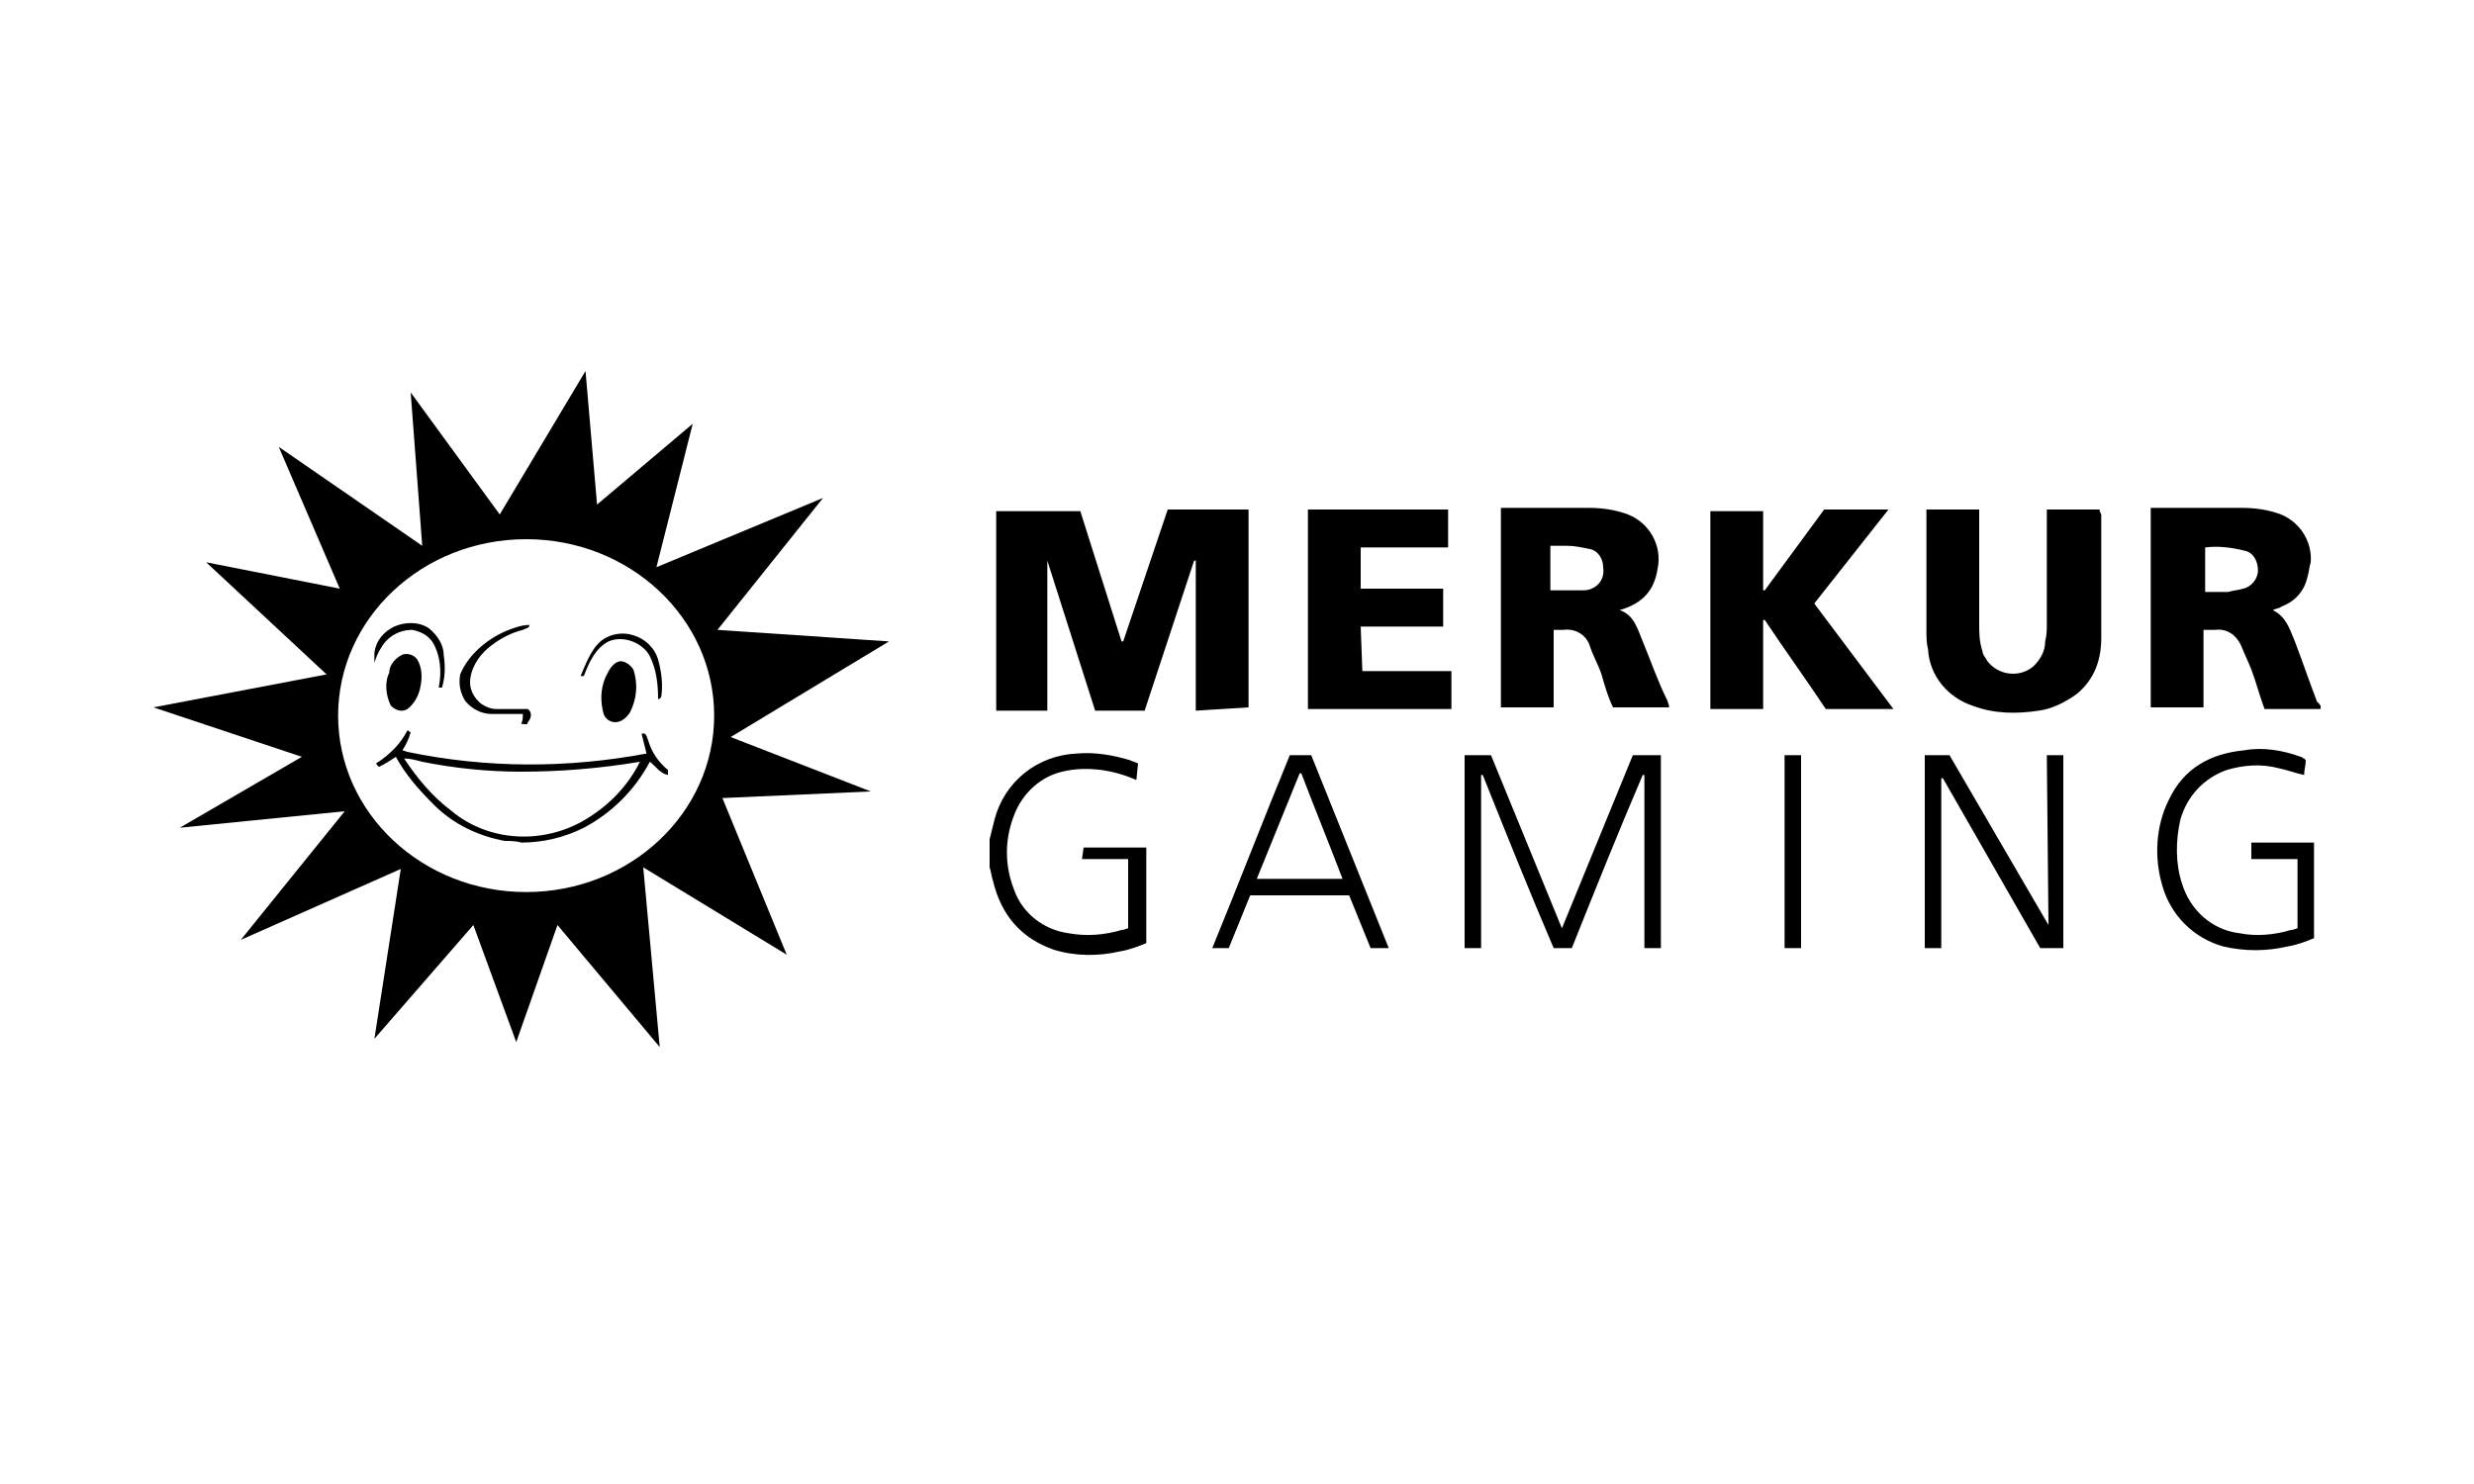
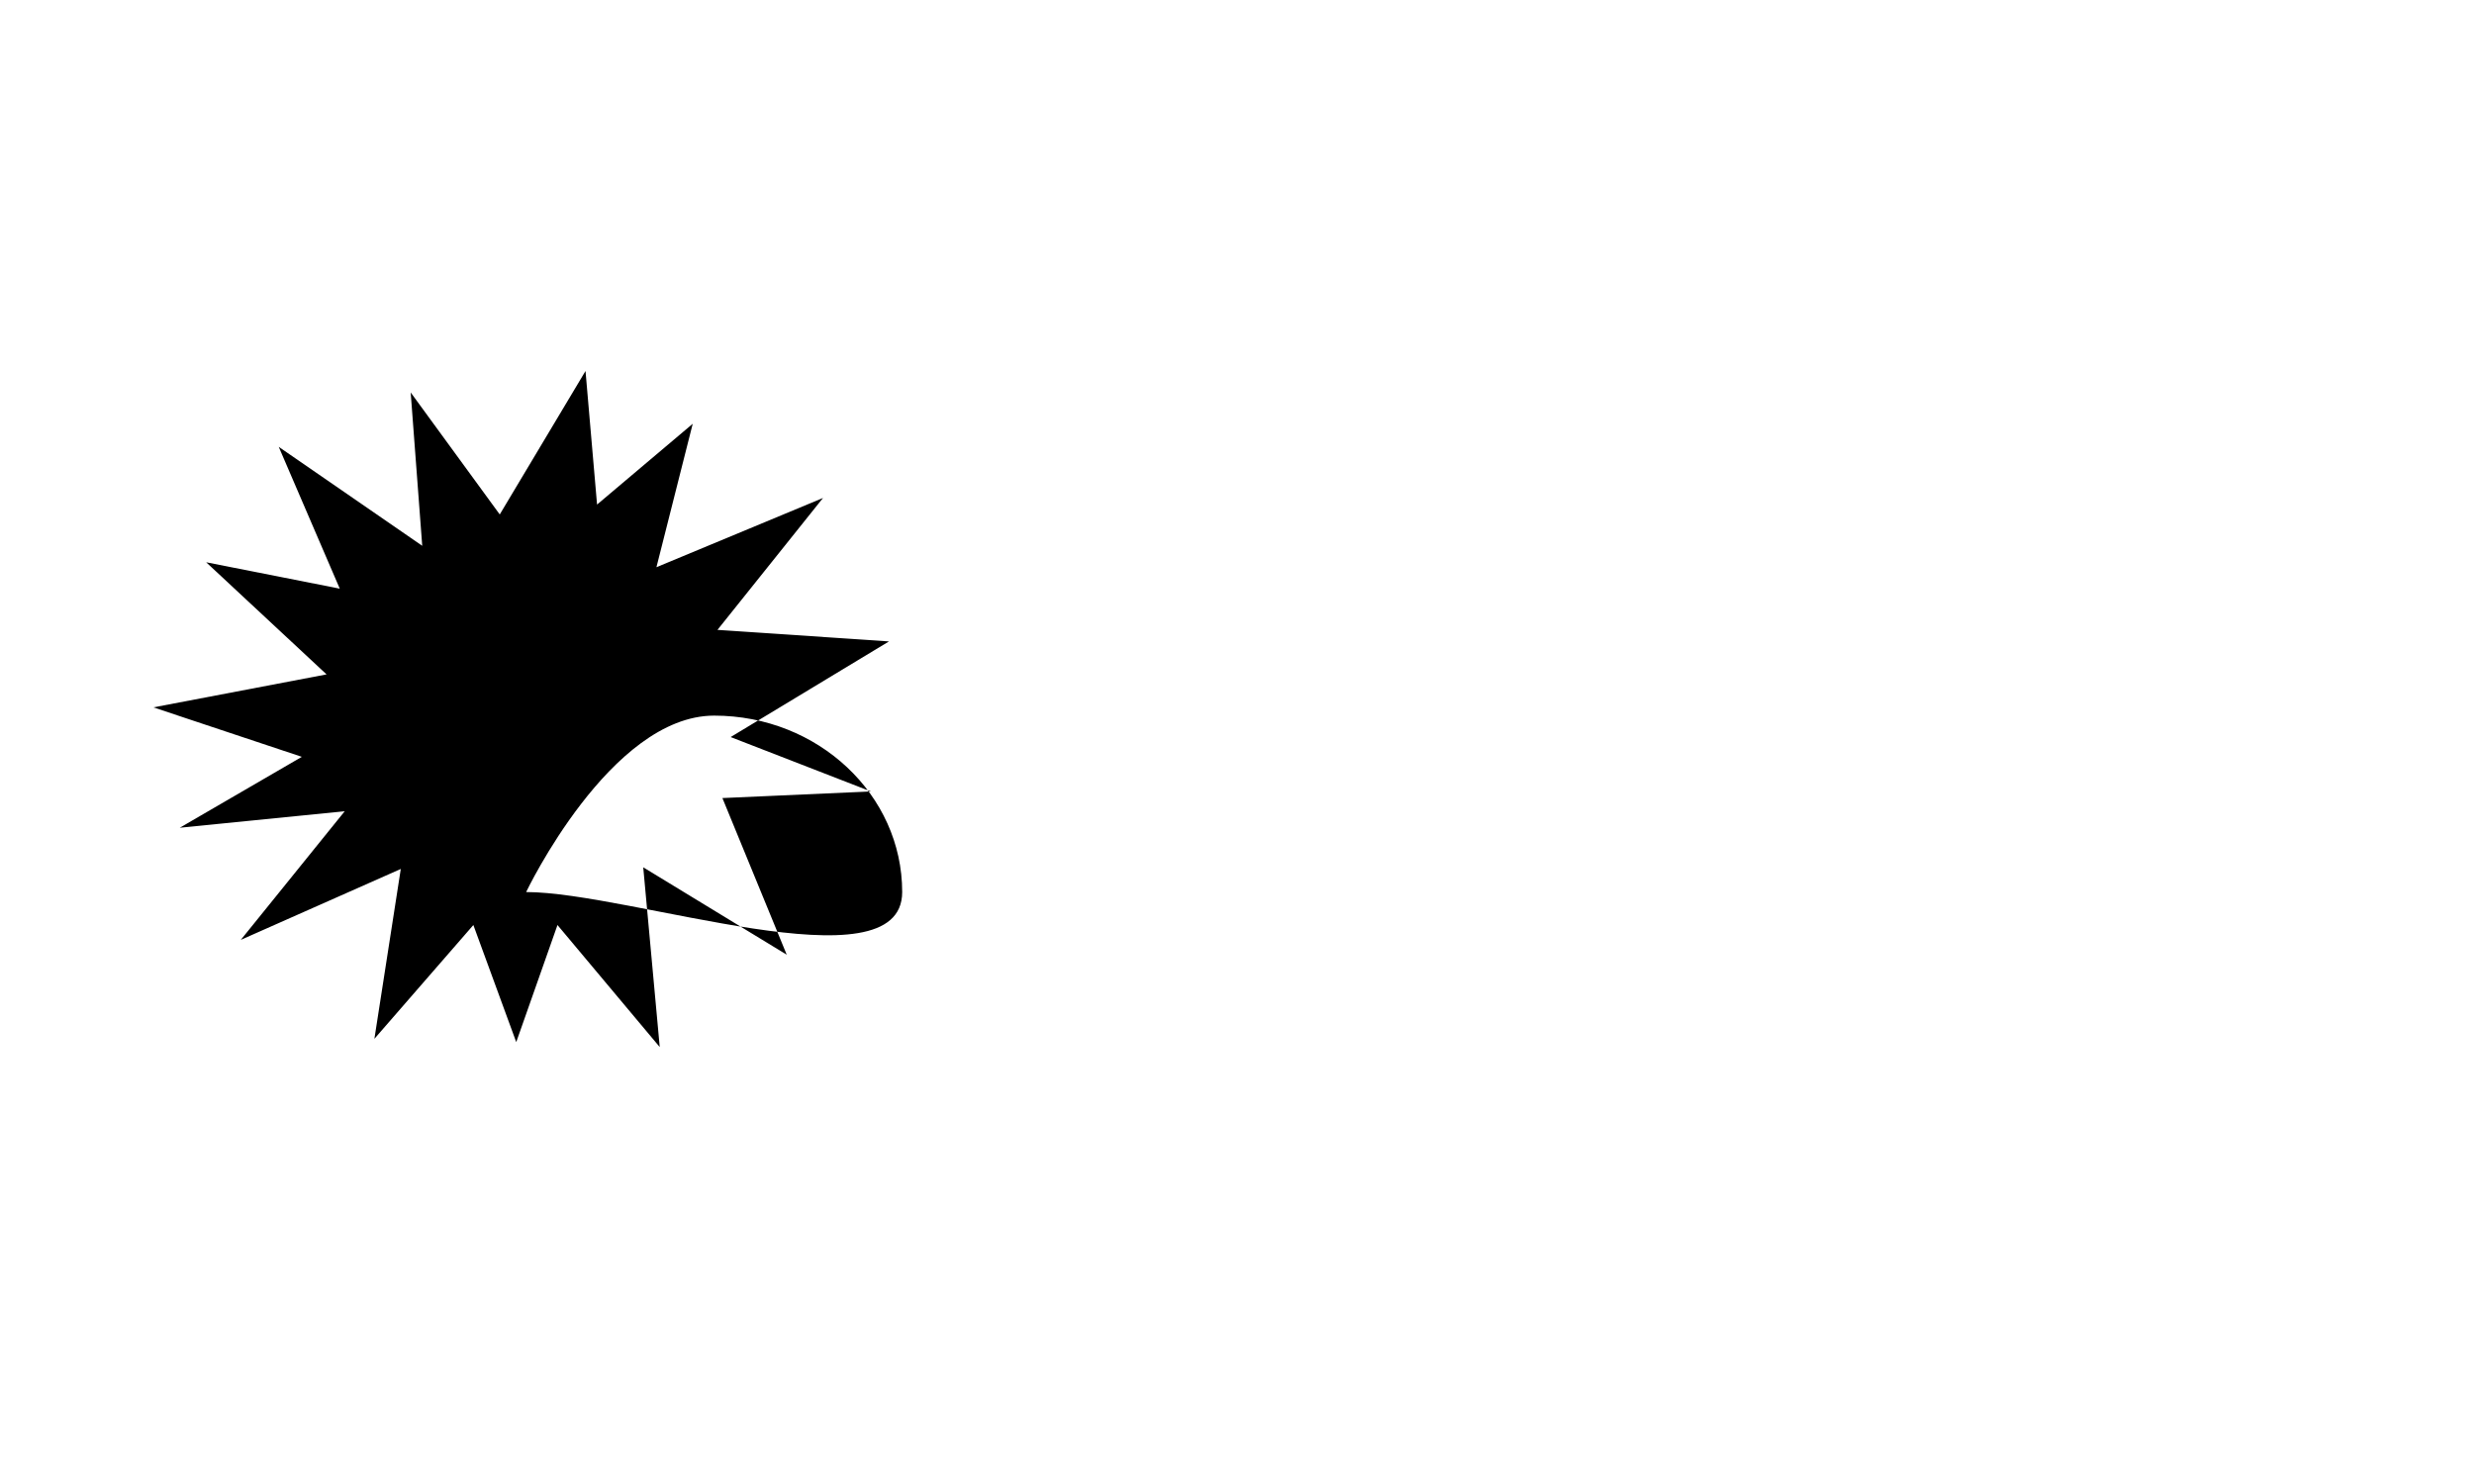
<svg xmlns="http://www.w3.org/2000/svg" version="1.1" id="Layer_1" x="0px" y="0px" viewBox="0 0 150 90" style="enable-background:new 0 0 150 90;" xml:space="preserve">
  <g id="Layer_1-2">
-     <path d="M44.3,44.7l9.6-5.8l-10.4-0.7l6.4-8l-10.1,4.2l2.2-8.7l-5.8,4.9l-0.7-8.1l-5.2,8.7l-5.4-7.4l0.7,9.3l-8.7-6l3.7,8.6   l-8.1-1.6l7.3,6.8l-10.5,2l9,3l-7.4,4.3l10-1L14.6,57l9.7-4.3L22.7,63l6-6.9l2.6,7.1l2.5-7.1l6.2,7.4l-1-10.9l8.7,5.3l-3.9-9.5   l9-0.4L44.3,44.7z M31.9,54.1c-6.3,0-11.4-4.8-11.4-10.7s5.1-10.7,11.4-10.7s11.4,4.8,11.4,10.7S38.2,54.1,31.9,54.1z" />
-     <path d="M23.9,38c0.7-0.3,1.5-0.3,2.1,0.1c0.5,0.4,0.9,1,0.9,1.6c0.1,0.7,0.1,1.3-0.1,2c0,0-0.1,0-0.2,0c0.2-1,0.1-2-0.4-2.8   c-0.3-0.4-0.7-0.6-1.2-0.7c-0.8,0-1.5,0.4-1.9,1.1c-0.2,0.3-0.3,0.6-0.4,0.9c0-0.2,0-0.4,0-0.6C22.8,38.8,23.3,38.3,23.9,38z    M30.6,38.3c0.5-0.2,1-0.4,1.5-0.4c0,0.2-0.2,0.2-0.4,0.3c-0.8,0.2-1.5,0.6-2.1,1.1s-1.1,1.3-1.1,2.1c0,0.5,0.3,1,0.7,1.3   c0.3,0.2,0.6,0.3,0.9,0.3c0.6,0,1.3,0,1.9,0c0.3,0.2,0.2,0.6,0,0.8c0,0.2-0.2,0.1-0.4,0.1c0.1-0.2,0.1-0.4,0.1-0.6   c-0.6,0-1.3,0-1.9,0s-1.2-0.3-1.6-0.8c-0.3-0.5-0.4-1-0.3-1.6C28.4,39.7,29.5,38.8,30.6,38.3L30.6,38.3z M36.3,39   c0.5-0.5,1.3-0.7,2-0.5c0.8,0.2,1.4,0.8,1.6,1.5c0.2,0.7,0.3,1.5,0.2,2.2c0,0.1-0.1,0.2-0.2,0.2c0-0.9-0.1-1.8-0.5-2.6   s-1.6-1.3-2.5-0.9c-0.8,0.4-1.2,1.3-1.5,2.1h-0.2C35.5,40.3,35.8,39.5,36.3,39L36.3,39z M24.4,39.7c0.3-0.1,0.7,0,0.9,0.3   c0.3,0.5,0.3,1.1,0.2,1.6c-0.1,0.6-0.4,1.1-0.8,1.4c-0.3,0.2-0.7,0.1-1-0.2c-0.3-0.6-0.4-1.4-0.1-2C23.6,40.3,24,39.9,24.4,39.7   L24.4,39.7z M37.6,40.1c0.3,0,0.6,0.2,0.8,0.5c0.3,0.9,0.2,1.8-0.2,2.6c-0.2,0.3-0.5,0.6-0.9,0.6c-0.3,0-0.6-0.2-0.7-0.5   c-0.2-0.7-0.2-1.5,0.1-2.2C36.9,40.7,37.1,40.2,37.6,40.1L37.6,40.1z M40.5,46.7c-0.6-0.5-1-1.1-1.2-1.8c-0.1-0.2-0.1-0.5-0.4-0.4   c0.1,0.4,0.2,0.8,0.3,1.2c-4.8,0.9-9.7,0.9-14.5-0.1l-0.3-0.1c0.2-0.3,0.4-0.7,0.5-1.1c-0.1,0-0.1-0.1-0.2-0.1   c-0.4,0.8-1.1,1.5-1.9,2c0,0,0.1,0.2,0.2,0.2c0.4-0.2,0.7-0.4,1-0.6c0.6,1.1,1.4,2,2.3,2.9c1.2,1.2,2.7,1.9,4.3,2.2   c0.3,0,0.7,0,1,0.1c1.3,0,2.6-0.3,3.8-0.9c1.7-0.9,3.1-2.3,4-4c0.4,0.3,0.6,0.7,1.1,0.8C40.5,46.8,40.5,46.8,40.5,46.7L40.5,46.7z    M35.5,49.7c-2.5,1.5-5.8,1.4-8.1-0.5c-1.2-0.9-2.1-2-2.9-3.2c0.4,0,0.7,0.1,1.1,0.2c2,0.4,4,0.6,6,0.6c2.4,0,4.8-0.2,7.2-0.6   C38.1,47.6,37,48.8,35.5,49.7L35.5,49.7z" />
-     <path d="M140.5,42.6c-0.5-1.3-0.9-2.5-1.4-3.8c-0.3-0.7-0.5-1.4-1.3-1.8c0.2-0.1,0.4-0.1,0.5-0.2c0.8-0.3,1.4-0.9,1.6-1.8   c0.1-0.3,0.1-0.6,0.2-0.9c0.1-1.2-0.6-2.4-1.8-2.9c-0.8-0.3-1.6-0.4-2.4-0.4c-1.7,0-3.4,0-5.1,0c-0.1,0-0.3,0-0.4,0v12.1h3.2v-4.7   c0.3,0,0.5,0,0.7,0c0.7-0.1,1.3,0.3,1.6,1c0.2,0.5,0.4,0.9,0.6,1.4c0.3,0.8,0.5,1.6,0.8,2.4h3.4v-0.2   C140.6,42.7,140.6,42.6,140.5,42.6z M136,35.7c-0.3,0.1-0.6,0.1-0.9,0.2c-0.5,0-0.9,0-1.4,0v-2.7c0.8-0.1,1.6,0,2.4,0.2   c0.5,0.1,0.8,0.6,0.8,1.2C136.9,35.1,136.5,35.6,136,35.7L136,35.7z M65.6,52.1h2.8v4.2c-0.1,0-0.2,0.1-0.4,0.1   c-1,0.3-2.1,0.4-3.2,0.2c-1.5-0.2-2.8-1.2-3.3-2.6c-0.6-1.5-0.6-3.1,0-4.6c0.5-1.3,1.6-2.3,2.9-2.6c0.8-0.2,1.6-0.2,2.4-0.1   c0.7,0.1,1.4,0.3,2.1,0.6l0.1-1c-0.2-0.1-0.3-0.1-0.5-0.2c-1-0.3-2.1-0.5-3.2-0.4c-2.4,0.1-4.4,1.7-5,4c-0.1,0.4-0.2,0.8-0.3,1.2   v1.7c0.1,0.3,0.1,0.5,0.2,0.8c0.5,2.1,1.7,3.5,3.7,4.2c1.3,0.4,2.7,0.4,4,0.1c0.6-0.1,1.1-0.3,1.6-0.5v-5.8h-3.8L65.6,52.1z    M75.7,42.9v-12h-4.9l-2.7,8H68L65.5,31h-5.1v12.1h3.1V34l0,0l2.9,9.1h3l3-9.1h0.1v9.1L75.7,42.9z M99.6,38.9   c-0.3-0.7-0.5-1.6-1.4-1.9c1.4-0.4,2.1-1.2,2.3-2.5c0.3-1.4-0.5-2.8-1.8-3.3c-0.8-0.3-1.6-0.4-2.4-0.4c-1.6,0-3.3,0-4.9,0   c-0.1,0-0.3,0-0.4,0v12.1h3.2v-4.7c0.2,0,0.4,0,0.6,0c0.7-0.1,1.4,0.3,1.6,1c0.2,0.6,0.5,1.1,0.7,1.7c0.2,0.7,0.4,1.4,0.7,2h3.4   c0-0.2-0.1-0.3-0.1-0.4C100.5,41.3,100.1,40.1,99.6,38.9z M96.5,35.7c-0.2,0.1-0.4,0.1-0.6,0.1c-0.6,0-1.2,0-1.9,0v-2.7   c0.3,0,0.7,0,1,0c0.5,0,0.9,0.1,1.4,0.2c0.5,0.1,0.8,0.6,0.8,1.1C97.3,35,97,35.5,96.5,35.7L96.5,35.7z M114.5,30.9h-3.9l-3.6,4.9   h-0.1V31h-3.2v12h3.2v-5.4h0.1c1.2,1.8,2.5,3.6,3.7,5.4h4.1l-4.8-6.4L114.5,30.9z M127.3,30.9h-3.2v0.4c0,2.2,0,4.3,0,6.5   c0,0.4,0,0.7-0.1,1.1c0,0.6-0.3,1.1-0.7,1.5c-0.8,0.7-2.1,0.6-2.8-0.3c-0.1-0.2-0.3-0.4-0.3-0.6c-0.2-0.6-0.2-1.1-0.2-1.7   c0-2.2,0-4.3,0-6.5c0-0.1,0-0.3,0-0.4h-3.2v0.4c0,2.3,0,4.6,0,6.9c0,0.4,0,0.8,0.1,1.2c0.1,1.6,1.2,2.9,2.7,3.4   c1.3,0.5,2.7,0.5,4,0.3c0.8-0.1,1.6-0.5,2.3-1c1.1-0.9,1.5-2.1,1.5-3.4c0-2.5,0-5,0-7.5C127.3,31,127.3,31,127.3,30.9L127.3,30.9z    M82.5,38h5v-2.3h-5v-2.5h5.3v-2.3h-8.5V43H88v-2.3h-5.4L82.5,38z M94.7,56.3l-4.3-10.5h-1.6v11.7h1V47h0.1c1.4,3.5,2.8,7,4.3,10.5   h1.1c1.4-3.5,2.8-7,4.3-10.5h0.1v10.5h1V45.8H99L94.7,56.3z M124.2,56.1L124.2,56.1l-6-10.3h-1.5v11.7h1V47.2h0.1l5.9,10.3h1.4   V45.8h-1L124.2,56.1z M136.5,52.1h2.8v4.2c-0.1,0-0.2,0.1-0.4,0.1c-1,0.3-2.1,0.4-3.1,0.2c-1.7-0.2-3-1.4-3.5-3   c-0.4-1.2-0.4-2.6-0.1-3.9c0.4-1.4,1.4-2.5,2.8-3c1-0.3,2.1-0.4,3.2-0.1c0.5,0.1,1,0.3,1.5,0.4c0-0.3,0.1-0.6,0.1-0.9l-0.1-0.1   c-0.1,0-0.1-0.1-0.2-0.1c-1.1-0.4-2.3-0.6-3.4-0.4c-2.1,0.2-3.7,1.1-4.6,3c-0.8,1.6-0.9,3.5-0.4,5.2c0.5,1.8,1.9,3.2,3.7,3.7   c1.3,0.3,2.6,0.3,3.9,0c0.6-0.1,1.1-0.3,1.6-0.5v-5.8h-3.8V52.1z M78.2,45.8c-1.6,3.9-3.1,7.8-4.7,11.7h1l1.3-3.2h6l1.3,3.2h1.1   l-4.7-11.7H78.2z M76.2,53.3l2.6-6.4h0.1c0.8,2.1,1.7,4.3,2.5,6.4H76.2z M108.2,57.5h1V45.8h-1V57.5z" />
+     <path d="M44.3,44.7l9.6-5.8l-10.4-0.7l6.4-8l-10.1,4.2l2.2-8.7l-5.8,4.9l-0.7-8.1l-5.2,8.7l-5.4-7.4l0.7,9.3l-8.7-6l3.7,8.6   l-8.1-1.6l7.3,6.8l-10.5,2l9,3l-7.4,4.3l10-1L14.6,57l9.7-4.3L22.7,63l6-6.9l2.6,7.1l2.5-7.1l6.2,7.4l-1-10.9l8.7,5.3l-3.9-9.5   l9-0.4L44.3,44.7z M31.9,54.1s5.1-10.7,11.4-10.7s11.4,4.8,11.4,10.7S38.2,54.1,31.9,54.1z" />
  </g>
</svg>